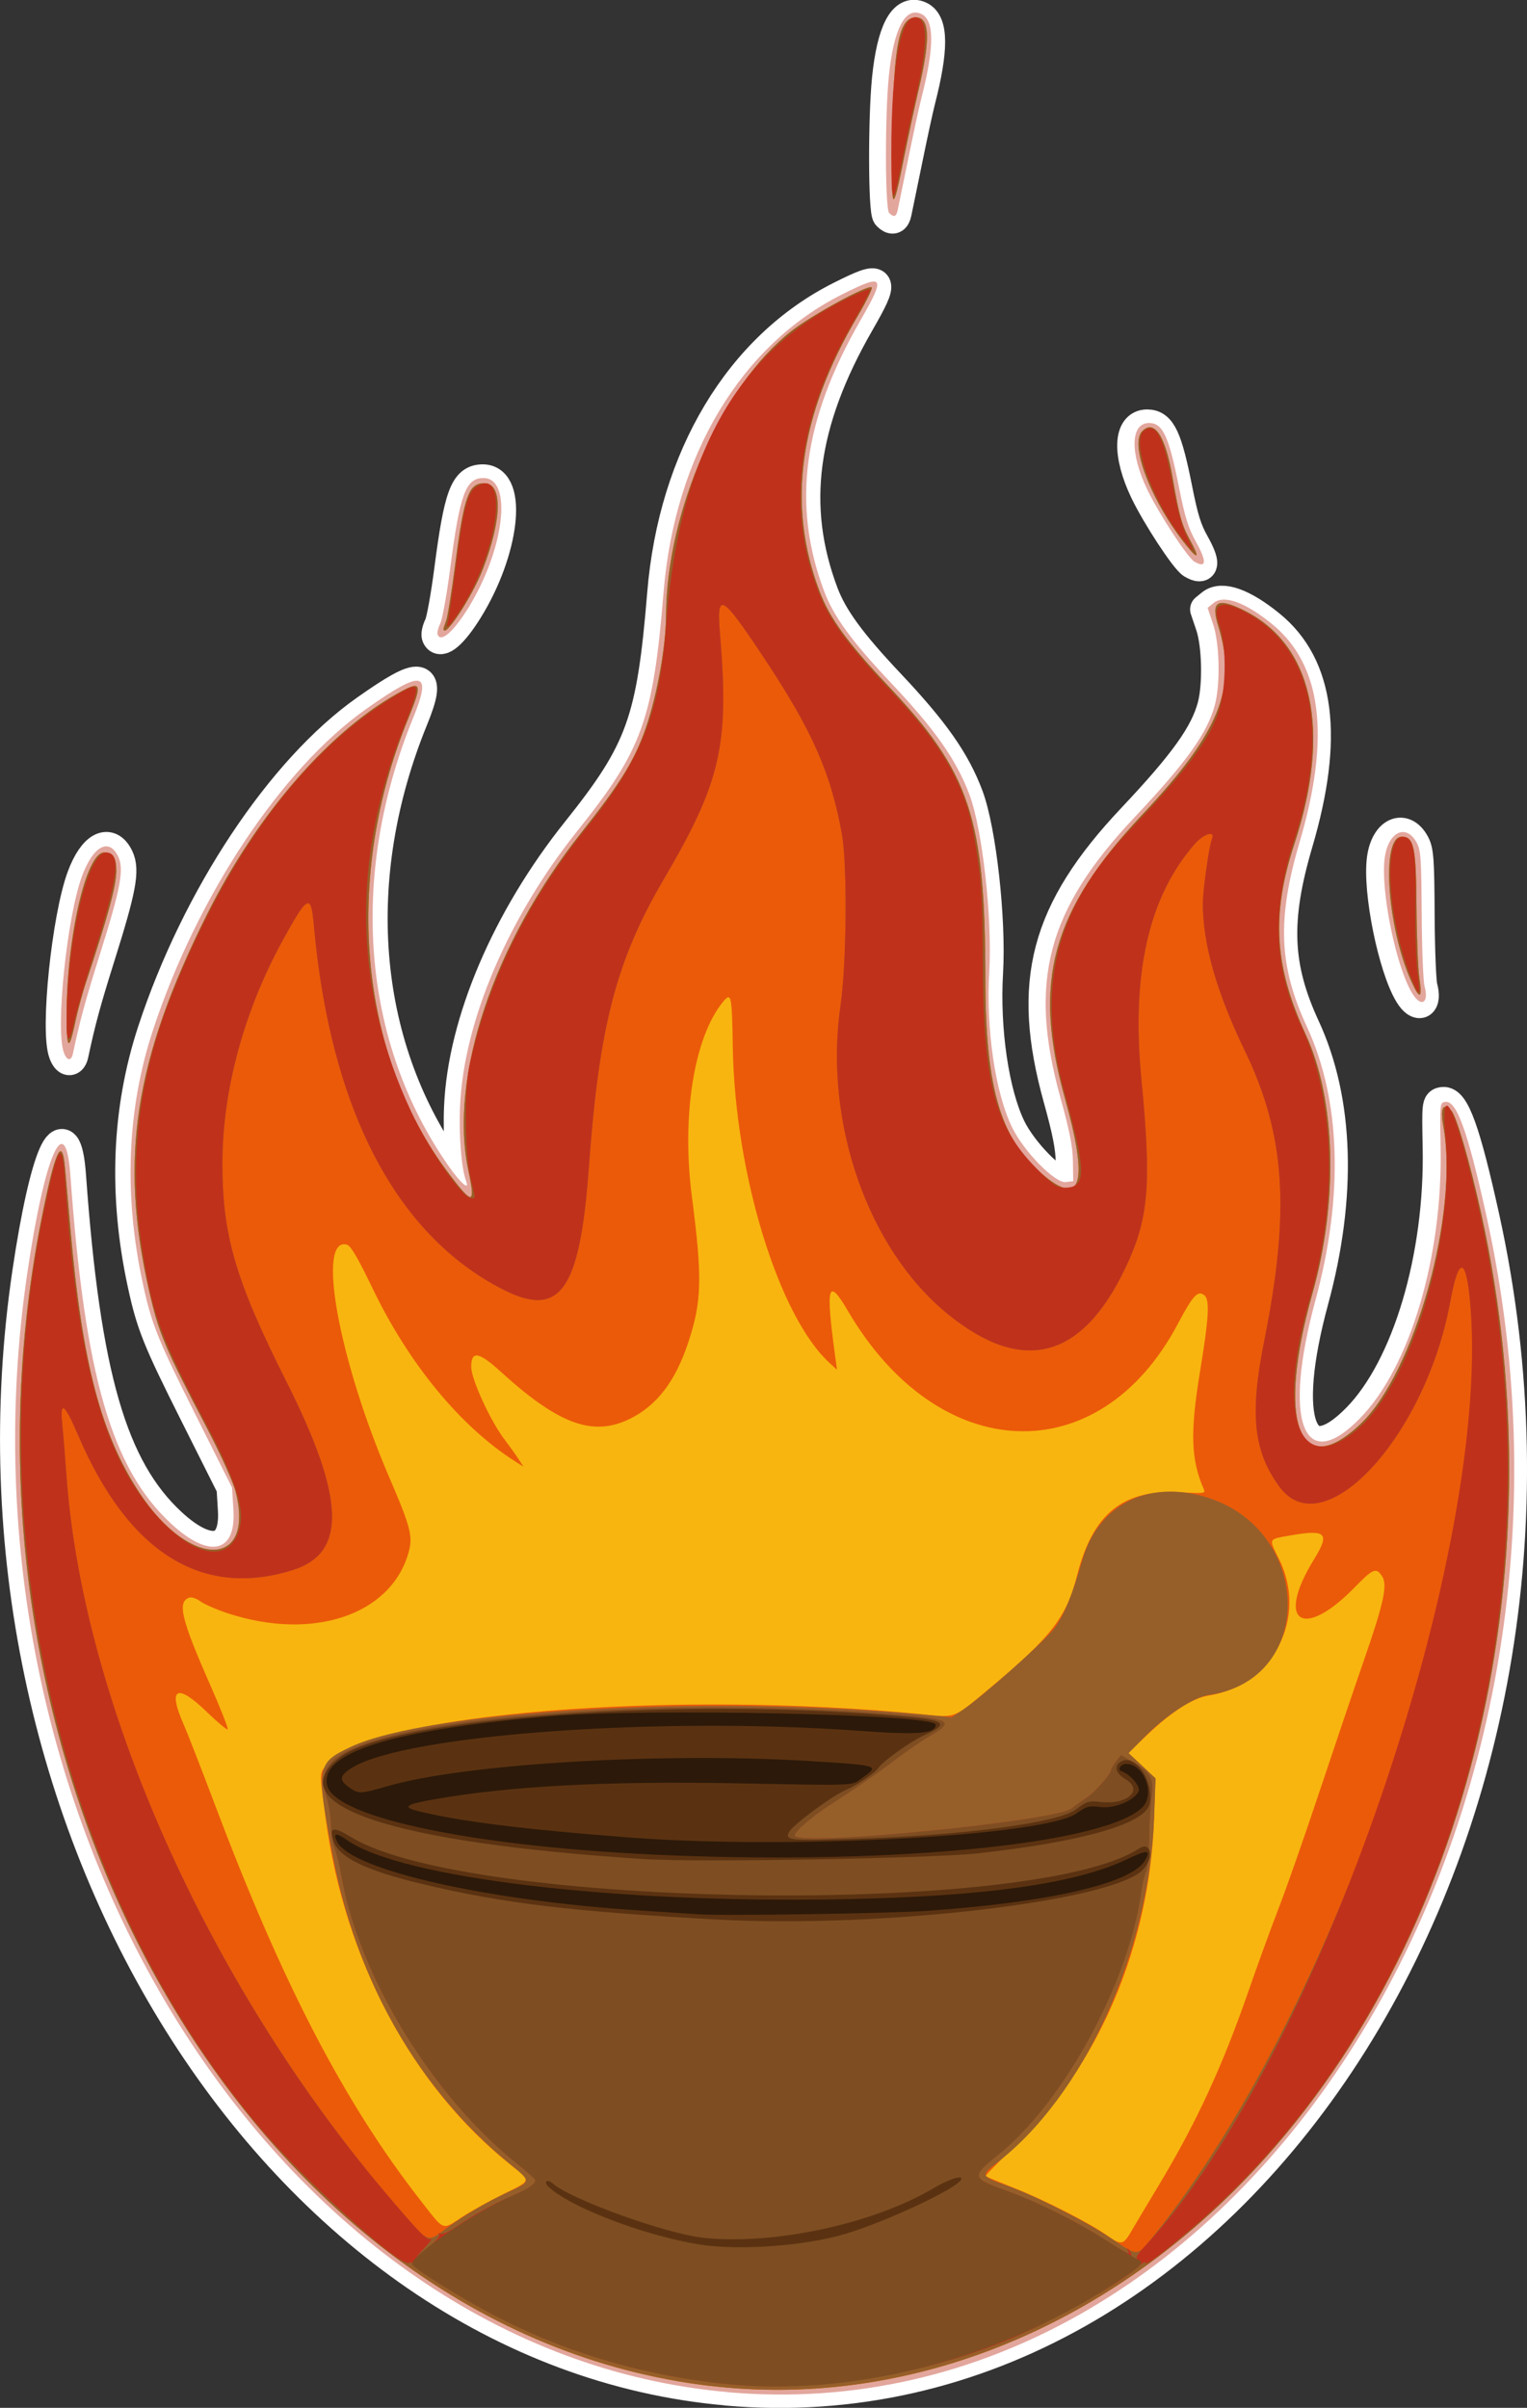
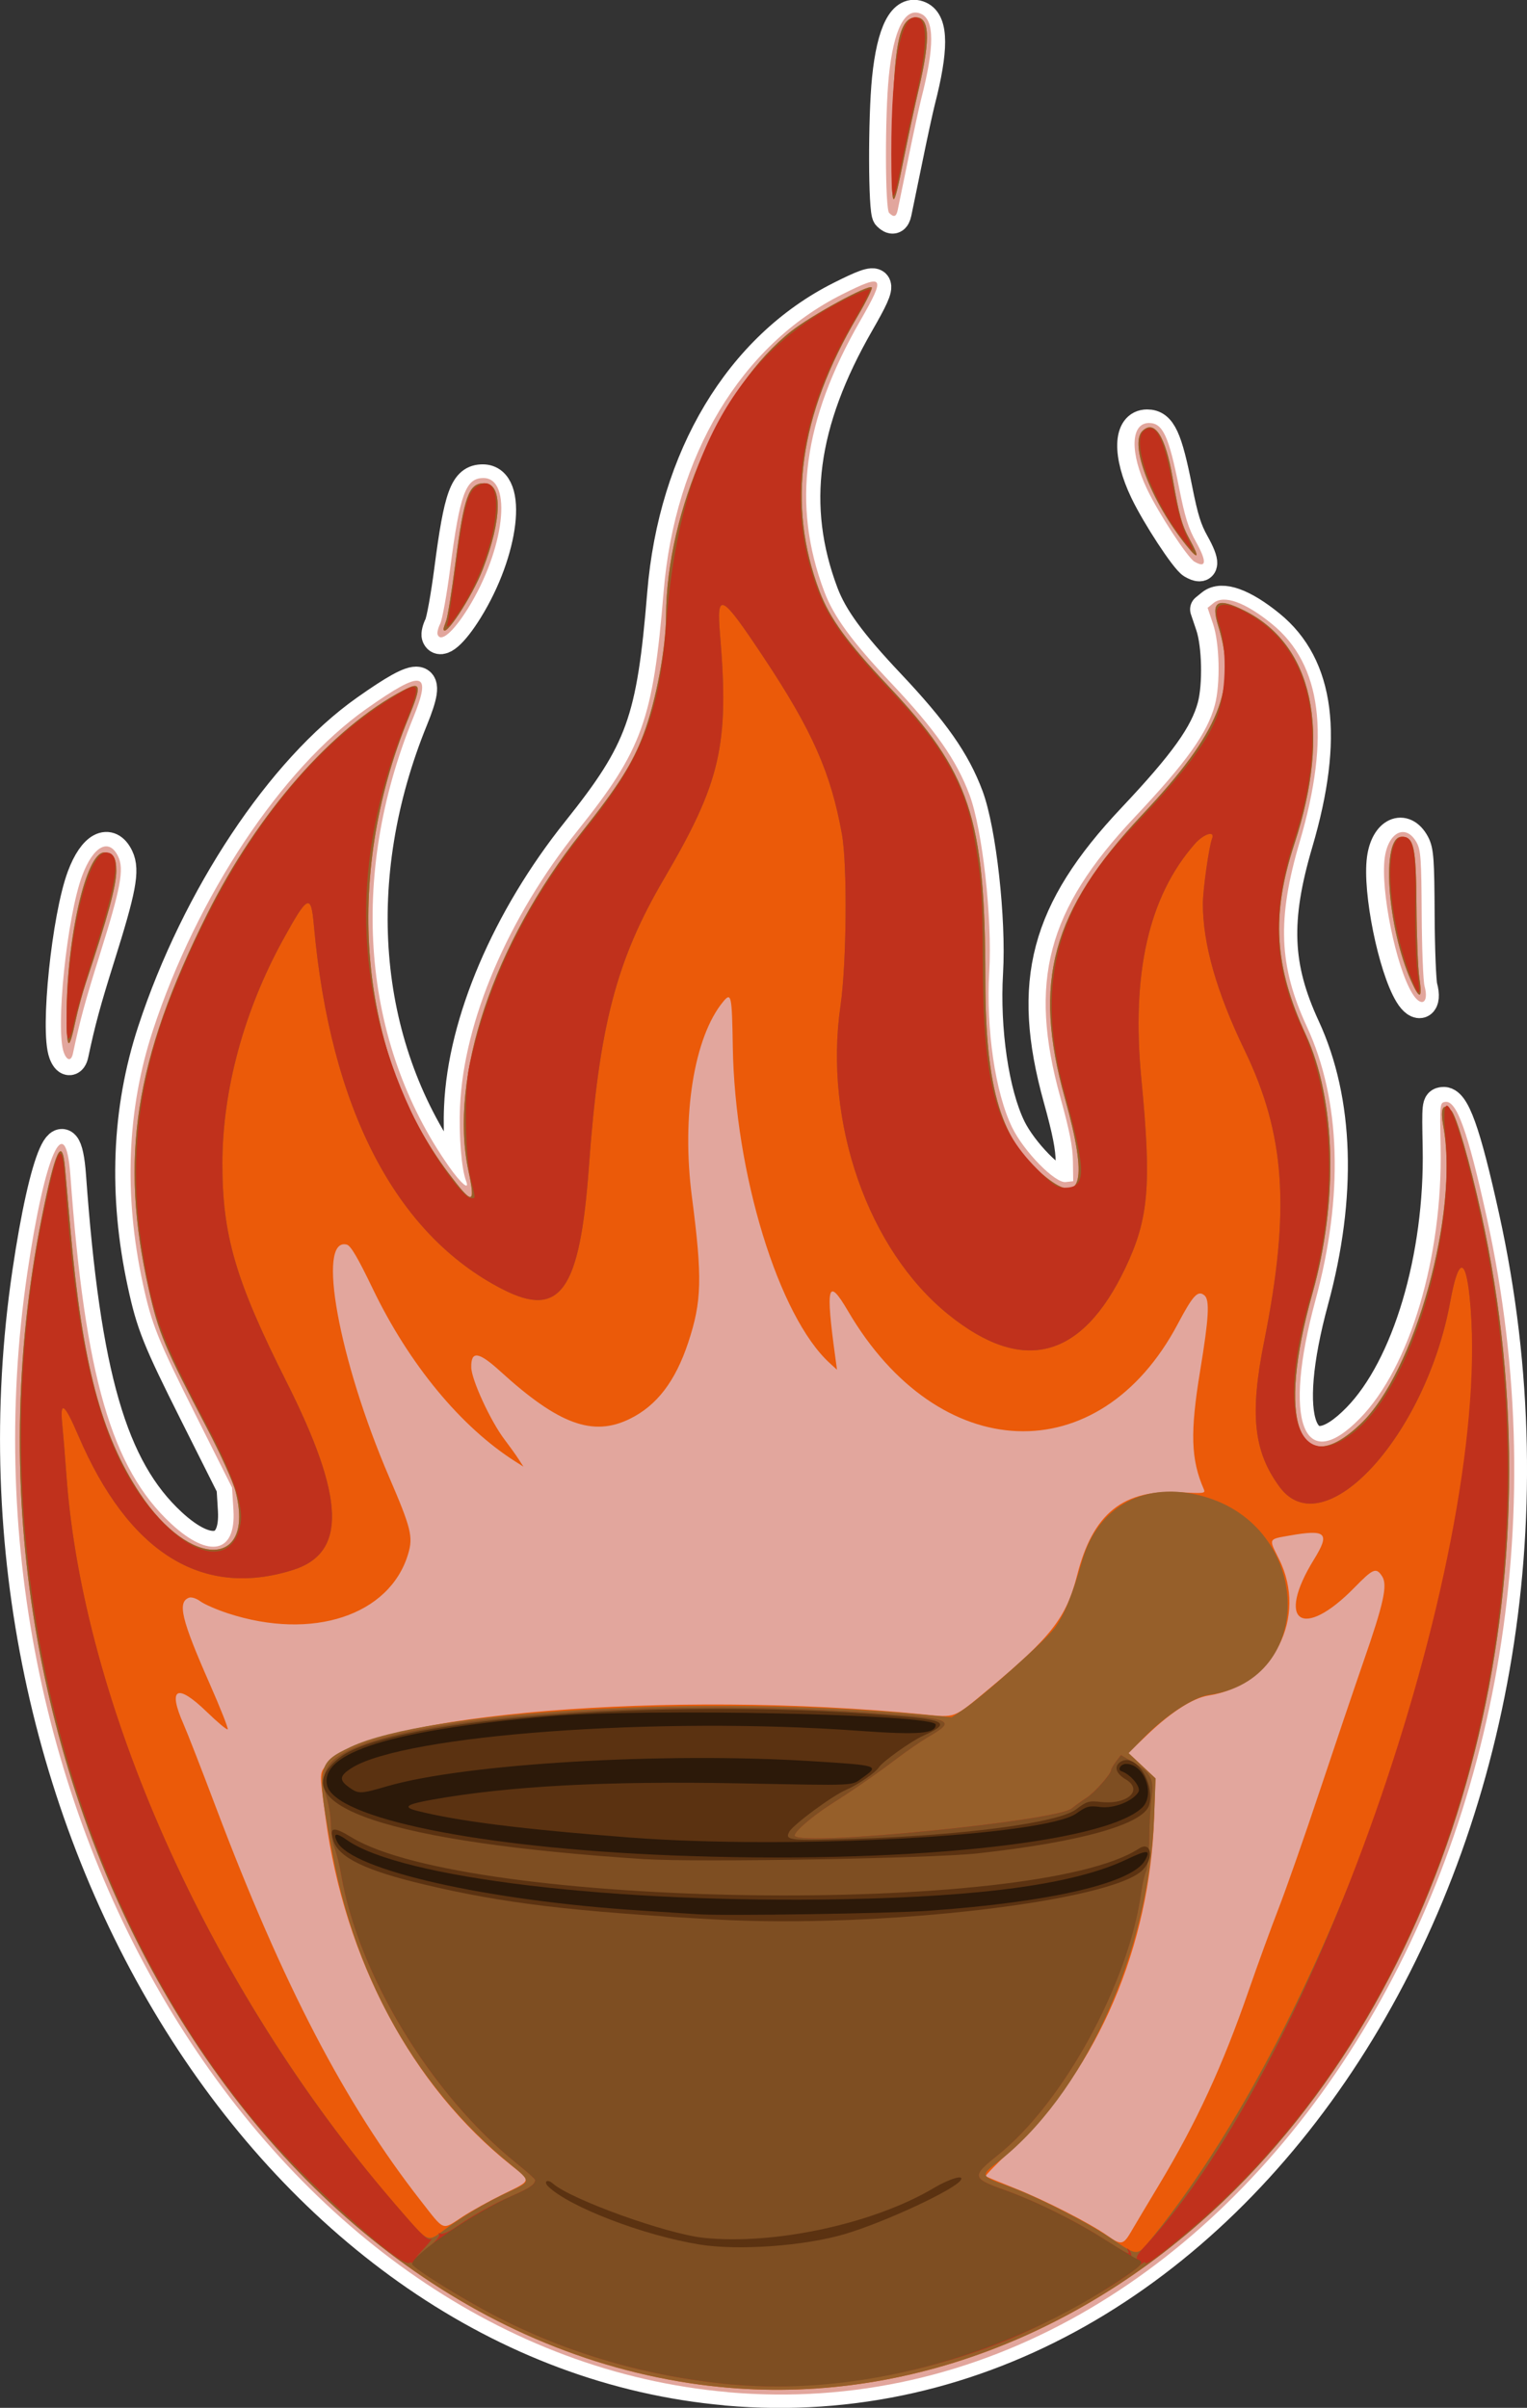
<svg xmlns="http://www.w3.org/2000/svg" xmlns:ns1="http://www.inkscape.org/namespaces/inkscape" xmlns:ns2="http://sodipodi.sourceforge.net/DTD/sodipodi-0.dtd" width="49.482mm" height="77.998mm" viewBox="0 0 49.482 77.998" version="1.1" id="svg1" ns1:version="1.4 (86a8ad7, 2024-10-11)" ns2:docname="fire_bowl_w_border.svg">
  <rect x="0" y="0" width="49.482" height="77.998" fill="#333333" stroke="none" />
  <ns2:namedview id="namedview1" pagecolor="#505050" bordercolor="#eeeeee" borderopacity="1" ns1:showpageshadow="0" ns1:pageopacity="0" ns1:pagecheckerboard="0" ns1:deskcolor="#d1d1d1" ns1:document-units="mm" ns1:zoom="6.6268444" ns1:cx="82.392156" ns1:cy="86.994648" ns1:window-width="3840" ns1:window-height="1533" ns1:window-x="-9" ns1:window-y="781" ns1:window-maximized="1" ns1:current-layer="svg1" />
  <defs id="defs1" />
  <g id="g2136-1" transform="translate(-30.823,-22.875)" style="fill:#ffffff;fill-opacity:1;stroke:#ffffff;stroke-width:1;stroke-linecap:round;stroke-linejoin:round;stroke-dasharray:none;stroke-opacity:1;paint-order:stroke markers fill">
    <path style="fill:#ffffff;fill-opacity:1;stroke:#ffffff;stroke-width:1;stroke-linecap:round;stroke-linejoin:round;stroke-dasharray:none;stroke-opacity:1;paint-order:stroke markers fill" d="M 54.365,100.297 C 39.835,99.015 29.101,81.866 31.718,64.113 c 0.566,-3.838 1.234,-5.349 1.393,-3.149 0.467,6.483 1.334,9.478 3.258,11.259 1.229,1.138 2.099,0.951 2.015,-0.434 l -0.045,-0.733 -1.19,-2.371 c -1.218,-2.427 -1.411,-2.908 -1.697,-4.233 -0.62,-2.871 -0.511,-5.625 0.324,-8.17 1.425,-4.342 4.163,-8.467 6.905,-10.401 1.826,-1.289 2.135,-1.229 1.514,0.293 -2.09,5.124 -1.663,10.486 1.157,14.5 0.387,0.551 0.682,0.801 0.555,0.468 -0.149,-0.389 -0.236,-1.455 -0.195,-2.405 0.117,-2.75 1.546,-6.1 3.81,-8.932 2.088,-2.612 2.432,-3.568 2.773,-7.705 0.363,-4.412 2.503,-7.979 5.772,-9.619 1.368,-0.686 1.424,-0.604 0.587,0.853 -1.857,3.23 -2.218,5.95 -1.163,8.753 0.304,0.807 0.893,1.613 2.158,2.953 1.436,1.52 2.12,2.496 2.542,3.625 0.416,1.115 0.737,3.992 0.636,5.711 -0.109,1.86 0.194,3.917 0.741,5.038 0.379,0.775 1.386,1.803 1.729,1.764 l 0.245,-0.028 -0.009,-0.635 c -0.006,-0.478 -0.107,-0.992 -0.407,-2.074 -1.039,-3.751 -0.43,-6.054 2.394,-9.049 1.685,-1.786 2.362,-2.733 2.603,-3.638 0.182,-0.683 0.153,-1.99 -0.058,-2.616 l -0.177,-0.524 0.195,-0.158 c 0.335,-0.271 1.021,-0.024 1.887,0.68 1.609,1.308 1.904,3.623 0.898,7.038 -0.738,2.504 -0.679,4.013 0.232,5.982 1.098,2.371 1.194,5.466 0.275,8.848 -1.063,3.91 -0.393,5.687 1.438,3.815 1.619,-1.655 2.68,-5.219 2.611,-8.768 -0.028,-1.417 -0.025,-1.44 0.153,-1.465 0.365,-0.052 0.724,0.947 1.334,3.709 4.418,20.03 -8.126,39.453 -24.544,38.005 z M 32.9,56.995 c -0.28,-0.738 0.099,-4.408 0.593,-5.726 0.359,-0.96 0.87,-1.23 1.163,-0.616 0.197,0.413 0.084,1.018 -0.599,3.188 -0.464,1.476 -0.635,2.103 -0.864,3.181 -0.054,0.254 -0.191,0.241 -0.293,-0.027 z M 76.504,55.074 C 75.976,54.207 75.474,51.729 75.617,50.69 c 0.116,-0.841 0.693,-1.111 1.035,-0.483 0.13,0.238 0.151,0.539 0.16,2.306 0.006,1.118 0.048,2.165 0.092,2.328 0.152,0.555 -0.11,0.708 -0.4,0.233 z M 44.986,43.475 c -0.021,-0.058 0.017,-0.215 0.084,-0.347 0.067,-0.133 0.212,-0.933 0.322,-1.778 0.314,-2.418 0.503,-2.933 1.076,-2.933 0.956,0 0.684,2.31 -0.495,4.209 -0.477,0.769 -0.889,1.123 -0.987,0.849 z m 24.481,-2.35 c -0.226,-0.132 -1.153,-1.546 -1.533,-2.34 -0.567,-1.183 -0.54,-2.147 0.061,-2.147 0.443,0 0.639,0.422 0.969,2.085 0.19,0.957 0.303,1.32 0.551,1.762 0.353,0.632 0.336,0.863 -0.047,0.639 z M 59.589,29.848 c -0.132,-0.132 -0.139,-3.143 -0.01,-4.418 0.154,-1.529 0.529,-2.253 1.045,-2.018 0.432,0.197 0.434,1.067 0.007,2.728 -0.066,0.256 -0.256,1.132 -0.422,1.947 -0.166,0.815 -0.321,1.567 -0.344,1.672 -0.046,0.214 -0.125,0.239 -0.275,0.089 z" id="path2144-5" />
    <path style="fill:#ffffff;fill-opacity:1;stroke:#ffffff;stroke-width:1;stroke-linecap:round;stroke-linejoin:round;stroke-dasharray:none;stroke-opacity:1;paint-order:stroke markers fill" d="M 53.815,100.099 C 38.99,98.363 28.61,80.242 32.183,62.335 c 0.434,-2.175 0.659,-2.665 0.752,-1.634 0.026,0.294 0.109,1.22 0.182,2.058 0.378,4.285 0.985,6.586 2.237,8.48 1.629,2.464 3.735,2.423 3.099,-0.061 -0.079,-0.308 -0.478,-1.191 -0.915,-2.027 -1.389,-2.655 -1.573,-3.09 -1.888,-4.487 -0.962,-4.261 -0.469,-7.437 1.882,-12.144 1.641,-3.284 4.048,-6.031 6.34,-7.236 0.585,-0.307 0.609,-0.178 0.17,0.894 -2.114,5.161 -1.612,10.855 1.296,14.712 0.788,1.044 0.88,1.033 0.645,-0.079 -0.639,-3.016 0.802,-7.331 3.646,-10.922 1.216,-1.536 1.664,-2.244 2.026,-3.21 0.395,-1.053 0.713,-2.742 0.719,-3.818 0.017,-3.377 1.803,-7.427 4.052,-9.192 0.668,-0.524 2.496,-1.519 2.6,-1.415 0.032,0.032 -0.173,0.451 -0.456,0.93 -1.895,3.206 -2.294,6.097 -1.23,8.902 0.328,0.865 0.904,1.659 2.19,3.021 2.686,2.844 3.162,4.272 3.171,9.522 0.006,3.602 0.513,5.249 1.971,6.401 1.154,0.912 1.346,0.103 0.605,-2.549 -1.058,-3.787 -0.441,-6.05 2.504,-9.186 2.5,-2.662 3.073,-4.083 2.453,-6.089 -0.25,-0.808 -0.031,-0.939 0.841,-0.504 2.224,1.108 2.822,3.883 1.622,7.535 -0.754,2.297 -0.656,3.962 0.367,6.178 0.971,2.105 1.056,5.377 0.216,8.356 -1.172,4.155 -0.44,6.133 1.561,4.222 1.75,-1.672 3.185,-6.838 2.671,-9.618 -0.108,-0.585 -0.01,-0.781 0.254,-0.51 0.169,0.174 0.598,1.648 0.972,3.341 2.595,11.754 -0.517,24.105 -7.943,31.529 -4.764,4.762 -10.928,7.071 -16.983,6.362 z M 32.989,55.833 c -0.006,-2.52 0.629,-5.309 1.21,-5.309 0.289,0 0.397,0.16 0.396,0.588 -6.02e-4,0.491 -0.26,1.444 -0.982,3.615 -0.111,0.333 -0.259,0.879 -0.33,1.215 -0.215,1.023 -0.291,0.995 -0.294,-0.109 z m 43.484,-1.153 c -0.781,-1.74 -0.977,-4.664 -0.313,-4.664 0.402,0 0.471,0.321 0.484,2.24 0.006,0.98 0.047,2.021 0.091,2.315 0.103,0.692 0.016,0.728 -0.262,0.109 z M 45.179,43.29 c 0,-0.02 0.039,-0.139 0.086,-0.263 0.047,-0.124 0.18,-0.955 0.295,-1.847 0.281,-2.177 0.432,-2.595 0.935,-2.595 0.598,0 0.578,1.16 -0.046,2.779 -0.345,0.896 -1.271,2.298 -1.271,1.925 z m 24.026,-2.689 c -1.143,-1.427 -1.856,-3.273 -1.428,-3.701 0.391,-0.391 0.748,0.16 0.981,1.516 0.209,1.22 0.295,1.526 0.567,2.019 0.313,0.569 0.261,0.64 -0.12,0.165 z m -9.512,-13.276 c 0.043,-2.833 0.207,-3.724 0.7,-3.794 0.509,-0.072 0.552,0.626 0.144,2.355 -0.115,0.489 -0.324,1.46 -0.464,2.159 -0.388,1.94 -0.419,1.881 -0.38,-0.72 z" id="path2143-2" />
    <path style="fill:#ffffff;fill-opacity:1;stroke:#ffffff;stroke-width:1;stroke-linecap:round;stroke-linejoin:round;stroke-dasharray:none;stroke-opacity:1;paint-order:stroke markers fill" d="M 53.815,100.099 C 38.99,98.363 28.61,80.242 32.183,62.335 c 0.434,-2.175 0.659,-2.665 0.752,-1.634 0.026,0.294 0.109,1.22 0.182,2.058 0.378,4.285 0.985,6.586 2.237,8.48 1.629,2.464 3.735,2.423 3.099,-0.061 -0.079,-0.308 -0.478,-1.191 -0.915,-2.027 -1.389,-2.655 -1.573,-3.09 -1.888,-4.487 -0.962,-4.261 -0.469,-7.437 1.882,-12.144 1.641,-3.284 4.048,-6.031 6.34,-7.236 0.585,-0.307 0.609,-0.178 0.17,0.894 -2.114,5.161 -1.612,10.855 1.296,14.712 0.788,1.044 0.88,1.033 0.645,-0.079 -0.639,-3.016 0.802,-7.331 3.646,-10.922 1.216,-1.536 1.664,-2.244 2.026,-3.21 0.395,-1.053 0.713,-2.742 0.719,-3.818 0.017,-3.377 1.803,-7.427 4.052,-9.192 0.668,-0.524 2.496,-1.519 2.6,-1.415 0.032,0.032 -0.173,0.451 -0.456,0.93 -1.895,3.206 -2.294,6.097 -1.23,8.902 0.328,0.865 0.904,1.659 2.19,3.021 2.686,2.844 3.162,4.272 3.171,9.522 0.006,3.602 0.513,5.249 1.971,6.401 1.154,0.912 1.346,0.103 0.605,-2.549 -1.058,-3.787 -0.441,-6.05 2.504,-9.186 2.5,-2.662 3.073,-4.083 2.453,-6.089 -0.25,-0.808 -0.031,-0.939 0.841,-0.504 2.224,1.108 2.822,3.883 1.622,7.535 -0.754,2.297 -0.656,3.962 0.367,6.178 0.971,2.105 1.056,5.377 0.216,8.356 -1.172,4.155 -0.44,6.133 1.561,4.222 1.75,-1.672 3.185,-6.838 2.671,-9.618 -0.108,-0.585 -0.01,-0.781 0.254,-0.51 0.169,0.174 0.598,1.648 0.972,3.341 2.595,11.754 -0.517,24.105 -7.943,31.529 -4.764,4.762 -10.928,7.071 -16.983,6.362 z m 13.612,-5.011 c 0.127,-0.217 0.53,-0.893 0.897,-1.503 1.211,-2.017 2.047,-3.829 2.893,-6.271 0.291,-0.839 0.729,-2.041 0.973,-2.669 0.244,-0.629 0.838,-2.324 1.319,-3.768 0.481,-1.444 1.12,-3.332 1.42,-4.196 0.66,-1.899 0.786,-2.479 0.601,-2.761 -0.191,-0.291 -0.288,-0.251 -0.889,0.364 -1.685,1.724 -2.561,1.117 -1.312,-0.907 0.528,-0.856 0.4,-0.98 -0.793,-0.77 -0.692,0.122 -0.676,0.086 -0.34,0.756 0.946,1.886 -0.187,4.085 -2.275,4.415 -0.513,0.081 -1.199,0.52 -1.985,1.269 l -0.614,0.585 0.44,0.413 0.44,0.413 -0.043,1.268 c -0.142,4.17 -1.818,8.085 -4.583,10.705 -0.494,0.468 -0.883,0.867 -0.864,0.885 0.019,0.018 0.435,0.191 0.924,0.385 0.963,0.38 2.442,1.135 2.998,1.529 0.464,0.329 0.525,0.318 0.793,-0.14 z M 45.79,94.628 c 0.293,-0.19 0.884,-0.518 1.315,-0.728 0.93,-0.454 0.919,-0.412 0.254,-0.942 -3.198,-2.548 -5.379,-6.633 -5.996,-11.235 -0.206,-1.533 -0.212,-1.421 0.093,-1.768 1.391,-1.584 11.075,-2.374 19.232,-1.568 1.069,0.106 0.964,0.146 2.127,-0.822 2.013,-1.677 2.509,-2.314 2.853,-3.673 0.509,-2.008 1.497,-2.796 3.366,-2.685 0.723,0.043 0.791,0.034 0.734,-0.094 -0.422,-0.961 -0.45,-1.838 -0.12,-3.839 0.281,-1.706 0.314,-2.286 0.138,-2.433 -0.212,-0.176 -0.369,-0.007 -0.862,0.924 -2.539,4.791 -7.731,4.589 -10.664,-0.415 -0.658,-1.123 -0.733,-0.846 -0.409,1.514 l 0.052,0.381 -0.233,-0.212 c -1.653,-1.505 -3.072,-6.13 -3.137,-10.23 -0.027,-1.673 -0.049,-1.776 -0.314,-1.454 -0.941,1.143 -1.349,3.692 -1.008,6.308 0.341,2.623 0.322,3.376 -0.12,4.71 -0.415,1.251 -1.014,2.035 -1.883,2.463 -1.199,0.591 -2.305,0.186 -4.194,-1.534 -0.704,-0.641 -0.949,-0.674 -0.939,-0.128 0.007,0.403 0.627,1.745 1.08,2.339 0.159,0.209 0.361,0.49 0.448,0.625 l 0.159,0.246 -0.254,-0.161 c -1.768,-1.121 -3.445,-3.151 -4.62,-5.593 -0.482,-1.002 -0.711,-1.391 -0.838,-1.424 -0.987,-0.258 -0.26,3.727 1.37,7.517 0.71,1.65 0.779,1.927 0.615,2.479 -0.591,1.99 -3.095,2.817 -5.828,1.925 -0.36,-0.118 -0.76,-0.292 -0.889,-0.386 -0.135,-0.1 -0.293,-0.15 -0.374,-0.119 -0.378,0.145 -0.243,0.704 0.668,2.772 0.348,0.789 0.612,1.456 0.586,1.482 -0.026,0.026 -0.328,-0.227 -0.672,-0.56 -0.97,-0.941 -1.276,-0.783 -0.757,0.39 0.118,0.266 0.589,1.475 1.046,2.686 2.166,5.733 4.172,9.585 6.624,12.721 0.787,1.006 0.674,0.963 1.351,0.522 z M 32.989,55.833 c -0.006,-2.52 0.629,-5.309 1.21,-5.309 0.289,0 0.397,0.16 0.396,0.588 -6.02e-4,0.491 -0.26,1.444 -0.982,3.615 -0.111,0.333 -0.259,0.879 -0.33,1.215 -0.215,1.023 -0.291,0.995 -0.294,-0.109 z m 43.484,-1.153 c -0.781,-1.74 -0.977,-4.664 -0.313,-4.664 0.402,0 0.471,0.321 0.484,2.24 0.006,0.98 0.047,2.021 0.091,2.315 0.103,0.692 0.016,0.728 -0.262,0.109 z M 45.179,43.29 c 0,-0.02 0.039,-0.139 0.086,-0.263 0.047,-0.124 0.18,-0.955 0.295,-1.847 0.281,-2.177 0.432,-2.595 0.935,-2.595 0.598,0 0.578,1.16 -0.046,2.779 -0.345,0.896 -1.271,2.298 -1.271,1.925 z m 24.026,-2.689 c -1.143,-1.427 -1.856,-3.273 -1.428,-3.701 0.391,-0.391 0.748,0.16 0.981,1.516 0.209,1.22 0.295,1.526 0.567,2.019 0.313,0.569 0.261,0.64 -0.12,0.165 z m -9.512,-13.276 c 0.043,-2.833 0.207,-3.724 0.7,-3.794 0.509,-0.072 0.552,0.626 0.144,2.355 -0.115,0.489 -0.324,1.46 -0.464,2.159 -0.388,1.94 -0.419,1.881 -0.38,-0.72 z" id="path2142-7" />
    <path style="fill:#ffffff;fill-opacity:1;stroke:#ffffff;stroke-width:1;stroke-linecap:round;stroke-linejoin:round;stroke-dasharray:none;stroke-opacity:1;paint-order:stroke markers fill" d="M 53.815,100.099 C 38.99,98.363 28.61,80.242 32.183,62.335 c 0.434,-2.175 0.659,-2.665 0.752,-1.634 0.026,0.294 0.109,1.22 0.182,2.058 0.378,4.285 0.985,6.586 2.237,8.48 1.629,2.464 3.735,2.423 3.099,-0.061 -0.079,-0.308 -0.478,-1.191 -0.915,-2.027 -1.389,-2.655 -1.573,-3.09 -1.888,-4.487 -0.962,-4.261 -0.469,-7.437 1.882,-12.144 1.641,-3.284 4.048,-6.031 6.34,-7.236 0.585,-0.307 0.609,-0.178 0.17,0.894 -2.114,5.161 -1.612,10.855 1.296,14.712 0.788,1.044 0.88,1.033 0.645,-0.079 -0.639,-3.016 0.802,-7.331 3.646,-10.922 1.216,-1.536 1.664,-2.244 2.026,-3.21 0.395,-1.053 0.713,-2.742 0.719,-3.818 0.017,-3.377 1.803,-7.427 4.052,-9.192 0.668,-0.524 2.496,-1.519 2.6,-1.415 0.032,0.032 -0.173,0.451 -0.456,0.93 -1.895,3.206 -2.294,6.097 -1.23,8.902 0.328,0.865 0.904,1.659 2.19,3.021 2.686,2.844 3.162,4.272 3.171,9.522 0.006,3.602 0.513,5.249 1.971,6.401 1.154,0.912 1.346,0.103 0.605,-2.549 -1.058,-3.787 -0.441,-6.05 2.504,-9.186 2.5,-2.662 3.073,-4.083 2.453,-6.089 -0.25,-0.808 -0.031,-0.939 0.841,-0.504 2.224,1.108 2.822,3.883 1.622,7.535 -0.754,2.297 -0.656,3.962 0.367,6.178 0.971,2.105 1.056,5.377 0.216,8.356 -1.172,4.155 -0.44,6.133 1.561,4.222 1.75,-1.672 3.185,-6.838 2.671,-9.618 -0.108,-0.585 -0.01,-0.781 0.254,-0.51 0.169,0.174 0.598,1.648 0.972,3.341 2.595,11.754 -0.517,24.105 -7.943,31.529 -4.764,4.762 -10.928,7.071 -16.983,6.362 z m 14.327,-4.85 c 5.973,-7.41 11.031,-22.426 10.222,-30.344 -0.136,-1.326 -0.37,-1.274 -0.628,0.139 -0.793,4.344 -4.089,7.924 -5.516,5.993 -0.846,-1.145 -0.975,-2.349 -0.502,-4.71 0.851,-4.252 0.688,-6.681 -0.635,-9.417 -0.903,-1.869 -1.351,-3.442 -1.347,-4.736 0.001,-0.454 0.199,-1.851 0.296,-2.095 0.11,-0.277 -0.266,-0.164 -0.557,0.167 -1.492,1.699 -2.057,4.185 -1.728,7.601 0.331,3.437 0.241,4.511 -0.515,6.102 -1.403,2.955 -3.316,3.459 -5.728,1.51 -2.598,-2.099 -4.034,-6.211 -3.487,-9.982 0.198,-1.366 0.225,-4.552 0.046,-5.546 -0.359,-1.997 -0.965,-3.362 -2.548,-5.741 -1.363,-2.048 -1.512,-2.124 -1.393,-0.703 0.298,3.561 0.022,4.76 -1.811,7.883 -1.545,2.632 -2.102,4.764 -2.431,9.313 -0.29,4.014 -0.927,4.917 -2.795,3.959 -3.459,-1.774 -5.571,-5.849 -6.1,-11.771 -0.092,-1.036 -0.196,-0.985 -1.005,0.488 -1.255,2.288 -1.948,4.842 -1.953,7.197 -0.004,2.343 0.423,3.801 2.077,7.088 1.893,3.762 1.952,5.525 0.201,6.076 -2.943,0.926 -5.32,-0.565 -6.942,-4.357 -0.441,-1.031 -0.594,-1.142 -0.516,-0.374 0.03,0.297 0.092,1.058 0.138,1.691 0.547,7.577 4.799,16.895 10.872,23.826 0.858,0.979 0.792,0.954 1.377,0.524 0.612,-0.45 1.333,-0.873 2.083,-1.222 0.702,-0.327 0.702,-0.318 -0.008,-0.899 -2.938,-2.404 -4.939,-5.893 -5.711,-9.959 -0.546,-2.875 -0.527,-2.989 0.57,-3.508 2.492,-1.179 11.509,-1.694 18.445,-1.054 l 0.999,0.092 0.34,-0.225 c 0.636,-0.421 2.683,-2.244 2.992,-2.664 0.307,-0.418 0.56,-1.038 0.888,-2.176 0.511,-1.774 2.055,-2.594 3.913,-2.078 3.546,0.983 3.683,5.942 0.178,6.423 -0.483,0.066 -1.392,0.663 -2.088,1.371 l -0.501,0.509 0.436,0.409 0.436,0.409 -0.048,1.267 c -0.165,4.392 -2.283,9.023 -5.116,11.184 -0.496,0.378 -0.475,0.421 0.341,0.708 0.892,0.313 2.524,1.135 3.344,1.683 0.943,0.63 0.863,0.633 1.415,-0.052 z M 32.989,55.833 c -0.006,-2.52 0.629,-5.309 1.21,-5.309 0.289,0 0.397,0.16 0.396,0.588 -6.02e-4,0.491 -0.26,1.444 -0.982,3.615 -0.111,0.333 -0.259,0.879 -0.33,1.215 -0.215,1.023 -0.291,0.995 -0.294,-0.109 z m 43.484,-1.153 c -0.781,-1.74 -0.977,-4.664 -0.313,-4.664 0.402,0 0.471,0.321 0.484,2.24 0.006,0.98 0.047,2.021 0.091,2.315 0.103,0.692 0.016,0.728 -0.262,0.109 z M 45.179,43.29 c 0,-0.02 0.039,-0.139 0.086,-0.263 0.047,-0.124 0.18,-0.955 0.295,-1.847 0.281,-2.177 0.432,-2.595 0.935,-2.595 0.598,0 0.578,1.16 -0.046,2.779 -0.345,0.896 -1.271,2.298 -1.271,1.925 z m 24.026,-2.689 c -1.143,-1.427 -1.856,-3.273 -1.428,-3.701 0.391,-0.391 0.748,0.16 0.981,1.516 0.209,1.22 0.295,1.526 0.567,2.019 0.313,0.569 0.261,0.64 -0.12,0.165 z m -9.512,-13.276 c 0.043,-2.833 0.207,-3.724 0.7,-3.794 0.509,-0.072 0.552,0.626 0.144,2.355 -0.115,0.489 -0.324,1.46 -0.464,2.159 -0.388,1.94 -0.419,1.881 -0.38,-0.72 z" id="path2141-6" />
    <path style="fill:#ffffff;fill-opacity:1;stroke:#ffffff;stroke-width:1;stroke-linecap:round;stroke-linejoin:round;stroke-dasharray:none;stroke-opacity:1;paint-order:stroke markers fill" d="m 54.492,100.051 c -2.733,-0.254 -5.321,-1.008 -7.673,-2.235 -1.162,-0.607 -2.656,-1.546 -2.656,-1.671 0,-0.045 -0.04,-0.056 -0.09,-0.025 -0.275,0.17 -3.426,-2.69 -4.898,-4.448 -6.403,-7.641 -9.104,-19.214 -6.911,-29.602 0.447,-2.118 0.583,-2.308 0.675,-0.944 0.408,6.058 1.306,9.183 3.184,11.079 1.214,1.225 2.289,1.225 2.492,-3.32e-4 0.093,-0.558 -0.241,-1.543 -1.033,-3.049 -1.594,-3.03 -1.847,-3.735 -2.193,-6.108 -0.382,-2.623 -0.065,-5.219 0.952,-7.802 1.828,-4.642 4.301,-7.982 7.22,-9.755 0.907,-0.551 0.921,-0.505 0.313,1.037 -1.68,4.26 -1.597,8.402 0.248,12.354 0.59,1.263 1.668,2.818 1.953,2.818 0.145,0 0.147,0.042 -0.024,-0.651 -0.181,-0.732 -0.203,-2.883 -0.037,-3.625 0.626,-2.799 1.849,-5.278 3.81,-7.726 1.762,-2.199 2.342,-3.677 2.551,-6.498 0.398,-5.384 2.204,-8.721 5.681,-10.5 0.507,-0.259 0.922,-0.429 0.922,-0.377 0,0.052 -0.283,0.589 -0.629,1.193 -1.77,3.093 -2.097,6.055 -0.969,8.764 0.337,0.809 0.966,1.646 2.282,3.036 1.637,1.729 2.378,3.014 2.661,4.614 0.248,1.404 0.288,1.944 0.292,3.949 0.008,4.048 0.371,5.477 1.748,6.867 0.523,0.529 0.649,0.614 0.903,0.614 0.708,0 0.707,-0.492 -0.008,-3.09 -0.935,-3.402 -0.302,-5.937 2.119,-8.475 1.814,-1.902 2.582,-2.927 2.871,-3.831 0.252,-0.787 0.256,-2.141 0.009,-2.827 -0.255,-0.709 0.123,-0.818 1.016,-0.294 2.028,1.19 2.544,3.823 1.424,7.257 -0.744,2.282 -0.68,4.109 0.211,6.018 1.096,2.348 1.207,5.67 0.295,8.798 -1.107,3.794 -0.374,5.859 1.514,4.27 1.759,-1.48 3.17,-6.157 2.863,-9.488 -0.137,-1.491 0.14,-1.275 0.623,0.485 3.636,13.262 -0.012,27.439 -8.999,34.966 -0.973,0.815 -1.336,1.075 -1.336,0.955 0,-0.033 -0.086,0.019 -0.191,0.115 -0.633,0.582 -3.001,1.901 -4.424,2.463 -2.794,1.105 -6.075,1.617 -8.763,1.368 z M 67.6,95.946 c -0.024,-0.024 0.087,-0.183 0.247,-0.353 5.58,-5.916 11.332,-22.703 10.516,-30.688 -0.136,-1.326 -0.37,-1.274 -0.628,0.139 -0.793,4.344 -4.089,7.924 -5.516,5.993 -0.846,-1.145 -0.975,-2.349 -0.502,-4.71 0.851,-4.252 0.688,-6.681 -0.635,-9.417 -0.903,-1.869 -1.351,-3.442 -1.347,-4.736 0.001,-0.454 0.199,-1.851 0.296,-2.095 0.11,-0.277 -0.266,-0.164 -0.557,0.167 -1.492,1.699 -2.057,4.185 -1.728,7.601 0.331,3.437 0.241,4.511 -0.515,6.102 -1.403,2.955 -3.316,3.459 -5.728,1.51 -2.598,-2.099 -4.034,-6.211 -3.487,-9.982 0.198,-1.366 0.225,-4.552 0.046,-5.546 -0.359,-1.997 -0.965,-3.362 -2.548,-5.741 -1.363,-2.048 -1.512,-2.124 -1.393,-0.703 0.298,3.561 0.022,4.76 -1.811,7.883 -1.545,2.632 -2.102,4.764 -2.431,9.313 -0.29,4.014 -0.927,4.917 -2.795,3.959 -3.459,-1.774 -5.571,-5.849 -6.1,-11.771 -0.092,-1.036 -0.196,-0.985 -1.005,0.488 -1.255,2.288 -1.948,4.842 -1.953,7.197 -0.004,2.343 0.423,3.801 2.077,7.088 1.893,3.762 1.952,5.525 0.201,6.076 -2.943,0.926 -5.32,-0.565 -6.942,-4.357 -0.441,-1.031 -0.594,-1.142 -0.516,-0.374 0.03,0.297 0.092,1.058 0.138,1.691 0.527,7.291 4.541,16.334 10.257,23.103 1.166,1.381 1.412,1.631 1.535,1.562 0.058,-0.033 -0.028,0.086 -0.191,0.264 l -0.296,0.324 0.401,-0.321 c 0.221,-0.176 0.377,-0.36 0.347,-0.409 -0.032,-0.051 -0.014,-0.063 0.042,-0.028 0.053,0.033 0.26,-0.052 0.46,-0.19 0.605,-0.416 1.204,-0.75 1.855,-1.035 0.568,-0.248 0.742,-0.368 0.745,-0.514 7.13e-4,-0.03 -0.275,-0.276 -0.613,-0.547 -2.745,-2.206 -5.109,-6.097 -5.657,-9.311 -0.055,-0.323 -0.153,-0.715 -0.217,-0.872 -0.064,-0.157 -0.117,-0.484 -0.117,-0.727 0,-0.243 -0.057,-0.629 -0.126,-0.857 -0.283,-0.933 0.004,-1.345 1.252,-1.797 2.68,-0.97 10.163,-1.426 16.306,-0.995 2.7,0.19 2.825,0.242 1.879,0.79 -0.213,0.124 -0.667,0.436 -1.008,0.694 -0.687,0.519 -1.347,0.977 -2.129,1.476 -0.648,0.414 -1.25,0.945 -1.167,1.03 0.316,0.323 8.454,-0.489 8.95,-0.893 0.119,-0.097 0.333,-0.251 0.477,-0.343 0.259,-0.165 0.796,-0.771 0.799,-0.903 0.001,-0.038 0.073,-0.161 0.159,-0.273 l 0.157,-0.205 0.392,0.23 c 0.573,0.336 0.683,0.544 0.599,1.135 -0.038,0.266 -0.072,0.865 -0.076,1.331 -0.004,0.466 -0.05,0.942 -0.101,1.058 -0.052,0.116 -0.123,0.421 -0.158,0.676 -0.401,2.931 -2.523,6.818 -4.647,8.51 -0.841,0.671 -0.829,0.742 0.194,1.107 1.018,0.363 2.305,0.996 3.245,1.596 0.769,0.491 0.879,0.543 0.777,0.366 -0.035,-0.061 -0.029,-0.076 0.016,-0.035 0.042,0.039 0.082,0.105 0.088,0.148 0.02,0.147 0.032,0.162 0.131,0.162 0.054,0 0.079,-0.02 0.055,-0.044 z M 32.988,56.027 c -0.004,-2.6 0.669,-5.503 1.276,-5.503 0.491,0 0.398,0.784 -0.386,3.26 -0.295,0.931 -0.579,1.903 -0.632,2.159 -0.157,0.768 -0.257,0.801 -0.259,0.085 z m 43.607,-1.164 c -0.852,-1.859 -1.091,-4.848 -0.386,-4.848 0.334,0 0.425,0.476 0.399,2.091 -0.013,0.847 0.015,1.854 0.063,2.237 0.097,0.771 0.083,0.865 -0.076,0.52 z M 45.306,43.115 c 0.031,-0.093 0.149,-0.893 0.262,-1.778 0.238,-1.853 0.382,-2.435 0.646,-2.621 0.913,-0.639 0.875,1.274 -0.063,3.213 -0.338,0.698 -0.984,1.603 -0.846,1.185 z m 23.859,-2.62 c -1.022,-1.239 -1.769,-3.245 -1.342,-3.599 0.381,-0.316 0.654,0.198 0.94,1.762 0.137,0.75 0.294,1.327 0.449,1.643 0.278,0.569 0.274,0.584 -0.046,0.195 z m -9.506,-12.547 c -0.005,-3.045 0.347,-4.733 0.913,-4.378 0.264,0.166 0.228,1.03 -0.102,2.448 -0.162,0.696 -0.379,1.703 -0.482,2.239 -0.277,1.438 -0.326,1.392 -0.329,-0.309 z" id="path2140-1" />
    <path style="fill:#ffffff;fill-opacity:1;stroke:#ffffff;stroke-width:1;stroke-linecap:round;stroke-linejoin:round;stroke-dasharray:none;stroke-opacity:1;paint-order:stroke markers fill" d="m 54.492,100.051 c -2.733,-0.254 -5.321,-1.008 -7.673,-2.235 -1.111,-0.58 -2.656,-1.545 -2.656,-1.659 0,-0.299 2.013,-1.672 3.233,-2.206 0.568,-0.248 0.742,-0.368 0.745,-0.514 7.13e-4,-0.03 -0.275,-0.276 -0.613,-0.547 -2.745,-2.206 -5.109,-6.097 -5.657,-9.311 -0.055,-0.323 -0.153,-0.715 -0.217,-0.872 -0.064,-0.157 -0.117,-0.484 -0.117,-0.727 0,-0.243 -0.057,-0.629 -0.126,-0.857 -0.283,-0.933 0.004,-1.345 1.252,-1.797 2.68,-0.97 10.163,-1.426 16.306,-0.995 2.7,0.19 2.825,0.242 1.879,0.79 -0.213,0.124 -0.667,0.436 -1.008,0.694 -0.687,0.519 -1.347,0.977 -2.129,1.476 -0.648,0.414 -1.25,0.945 -1.167,1.03 0.316,0.323 8.454,-0.489 8.95,-0.893 0.119,-0.097 0.333,-0.251 0.477,-0.343 0.259,-0.165 0.796,-0.771 0.799,-0.903 0.001,-0.038 0.073,-0.161 0.159,-0.273 l 0.157,-0.205 0.392,0.23 c 0.573,0.336 0.683,0.544 0.599,1.135 -0.038,0.266 -0.072,0.865 -0.076,1.331 -0.004,0.466 -0.05,0.942 -0.101,1.058 -0.052,0.116 -0.123,0.421 -0.158,0.676 -0.401,2.931 -2.523,6.818 -4.647,8.51 -0.841,0.671 -0.829,0.742 0.194,1.107 1.054,0.376 2.312,1 3.353,1.664 0.466,0.297 0.918,0.567 1.004,0.6 0.227,0.086 0.099,0.21 -0.836,0.816 -3.687,2.388 -8.293,3.592 -12.318,3.218 z" id="path2139-4" />
    <path style="fill:#ffffff;fill-opacity:1;stroke:#ffffff;stroke-width:1;stroke-linecap:round;stroke-linejoin:round;stroke-dasharray:none;stroke-opacity:1;paint-order:stroke markers fill" d="m 53.445,95.524 c -1.805,-0.295 -4.186,-1.208 -4.874,-1.868 -0.172,-0.165 -0.038,-0.261 0.143,-0.102 0.585,0.516 3.67,1.627 4.872,1.755 2.276,0.241 5.497,-0.453 7.431,-1.601 0.523,-0.31 1.007,-0.456 0.891,-0.267 -0.19,0.307 -2.453,1.361 -3.747,1.745 -1.309,0.389 -3.462,0.543 -4.714,0.338 z M 53.984,85.018 c -4.698,-0.261 -6.845,-0.519 -9.44,-1.134 -1.87,-0.443 -2.744,-0.862 -2.922,-1.402 -0.151,-0.457 -0.017,-0.484 0.581,-0.12 3.782,2.302 22.107,2.564 25.464,0.364 0.388,-0.254 0.497,0.277 0.138,0.673 -0.93,1.027 -8.504,1.915 -13.821,1.619 z m -2.286,-1.949 c -8.261,-0.536 -11.895,-1.749 -9.869,-3.294 1.702,-1.298 11.146,-1.969 18.37,-1.305 1.234,0.113 1.331,0.235 0.485,0.61 -0.374,0.166 -1.308,0.833 -1.428,1.02 -0.111,0.174 -0.676,0.562 -1.056,0.725 -0.458,0.197 -1.719,1.129 -1.844,1.362 -0.145,0.272 0.011,0.289 2.062,0.225 3.567,-0.11 6.646,-0.518 7.22,-0.956 0.342,-0.261 0.407,-0.28 0.814,-0.236 0.849,0.092 1.367,-0.39 0.788,-0.732 -0.335,-0.198 -0.394,-0.445 -0.139,-0.582 0.472,-0.253 1.079,0.69 0.901,1.399 -0.158,0.628 -2.197,1.207 -5.552,1.576 -1.483,0.163 -9.082,0.295 -10.753,0.186 z" id="path2138-2" />
    <path style="fill:#ffffff;fill-opacity:1;stroke:#ffffff;stroke-width:1;stroke-linecap:round;stroke-linejoin:round;stroke-dasharray:none;stroke-opacity:1;paint-order:stroke markers fill" d="m 53.391,84.848 c -0.256,-0.017 -1.094,-0.072 -1.863,-0.121 -4.961,-0.32 -9.318,-1.308 -9.789,-2.219 -0.147,-0.285 -0.034,-0.307 0.311,-0.062 1.728,1.23 8.661,2.059 16.04,1.917 4.603,-0.089 7.514,-0.497 9.177,-1.286 0.683,-0.324 0.791,-0.319 0.598,0.028 -0.41,0.735 -3.044,1.35 -6.98,1.629 -1.279,0.091 -6.627,0.172 -7.493,0.114 z m -0.847,-1.903 c -6.199,-0.244 -10.897,-1.203 -11.132,-2.271 -0.233,-1.06 2.112,-1.785 7.195,-2.225 3.118,-0.27 12.488,-0.068 12.488,0.269 0,0.295 -0.551,0.34 -2.467,0.201 -6.506,-0.473 -14.72,0.128 -16.419,1.2 -0.397,0.25 -0.416,0.391 -0.087,0.625 0.31,0.221 0.36,0.22 1.241,-0.036 2.517,-0.729 8.926,-1.107 13.711,-0.809 2.193,0.137 2.209,0.142 1.66,0.531 -0.389,0.275 -0.064,0.26 -4.03,0.186 -4.282,-0.08 -7.42,0.088 -9.885,0.527 -0.842,0.15 -0.97,0.24 -0.51,0.358 1.31,0.336 3.404,0.6 6.882,0.866 5.198,0.397 13.43,-0.047 14.46,-0.781 0.322,-0.23 0.408,-0.253 0.762,-0.205 0.438,0.059 1.064,-0.187 1.24,-0.488 0.09,-0.153 -0.252,-0.568 -0.549,-0.667 -0.144,-0.048 -0.025,-0.238 0.15,-0.238 0.593,0 0.954,1.004 0.511,1.419 -1.241,1.162 -7.839,1.829 -15.219,1.538 z" id="path2137-3" />
  </g>
  <g ns1:label="Layer 1" ns1:groupmode="layer" id="layer1" transform="translate(-74.365,-111.057)">
    <g id="g2136" transform="matrix(1.002,0,0,1.002,43.469,88.048)">
      <path style="fill:#e2a69d" d="M 54.365,100.297 C 39.835,99.015 29.101,81.866 31.718,64.113 c 0.566,-3.838 1.234,-5.349 1.393,-3.149 0.467,6.483 1.334,9.478 3.258,11.259 1.229,1.138 2.099,0.951 2.015,-0.434 l -0.045,-0.733 -1.19,-2.371 c -1.218,-2.427 -1.411,-2.908 -1.697,-4.233 -0.62,-2.871 -0.511,-5.625 0.324,-8.17 1.425,-4.342 4.163,-8.467 6.905,-10.401 1.826,-1.289 2.135,-1.229 1.514,0.293 -2.09,5.124 -1.663,10.486 1.157,14.5 0.387,0.551 0.682,0.801 0.555,0.468 -0.149,-0.389 -0.236,-1.455 -0.195,-2.405 0.117,-2.75 1.546,-6.1 3.81,-8.932 2.088,-2.612 2.432,-3.568 2.773,-7.705 0.363,-4.412 2.503,-7.979 5.772,-9.619 1.368,-0.686 1.424,-0.604 0.587,0.853 -1.857,3.23 -2.218,5.95 -1.163,8.753 0.304,0.807 0.893,1.613 2.158,2.953 1.436,1.52 2.12,2.496 2.542,3.625 0.416,1.115 0.737,3.992 0.636,5.711 -0.109,1.86 0.194,3.917 0.741,5.038 0.379,0.775 1.386,1.803 1.729,1.764 l 0.245,-0.028 -0.009,-0.635 c -0.006,-0.478 -0.107,-0.992 -0.407,-2.074 -1.039,-3.751 -0.43,-6.054 2.394,-9.049 1.685,-1.786 2.362,-2.733 2.603,-3.638 0.182,-0.683 0.153,-1.99 -0.058,-2.616 l -0.177,-0.524 0.195,-0.158 c 0.335,-0.271 1.021,-0.024 1.887,0.68 1.609,1.308 1.904,3.623 0.898,7.038 -0.738,2.504 -0.679,4.013 0.232,5.982 1.098,2.371 1.194,5.466 0.275,8.848 -1.063,3.91 -0.393,5.687 1.438,3.815 1.619,-1.655 2.68,-5.219 2.611,-8.768 -0.028,-1.417 -0.025,-1.44 0.153,-1.465 0.365,-0.052 0.724,0.947 1.334,3.709 4.418,20.03 -8.126,39.453 -24.544,38.005 z M 32.9,56.995 c -0.28,-0.738 0.099,-4.408 0.593,-5.726 0.359,-0.96 0.87,-1.23 1.163,-0.616 0.197,0.413 0.084,1.018 -0.599,3.188 -0.464,1.476 -0.635,2.103 -0.864,3.181 -0.054,0.254 -0.191,0.241 -0.293,-0.027 z M 76.504,55.074 C 75.976,54.207 75.474,51.729 75.617,50.69 c 0.116,-0.841 0.693,-1.111 1.035,-0.483 0.13,0.238 0.151,0.539 0.16,2.306 0.006,1.118 0.048,2.165 0.092,2.328 0.152,0.555 -0.11,0.708 -0.4,0.233 z M 44.986,43.475 c -0.021,-0.058 0.017,-0.215 0.084,-0.347 0.067,-0.133 0.212,-0.933 0.322,-1.778 0.314,-2.418 0.503,-2.933 1.076,-2.933 0.956,0 0.684,2.31 -0.495,4.209 -0.477,0.769 -0.889,1.123 -0.987,0.849 z m 24.481,-2.35 c -0.226,-0.132 -1.153,-1.546 -1.533,-2.34 -0.567,-1.183 -0.54,-2.147 0.061,-2.147 0.443,0 0.639,0.422 0.969,2.085 0.19,0.957 0.303,1.32 0.551,1.762 0.353,0.632 0.336,0.863 -0.047,0.639 z M 59.589,29.848 c -0.132,-0.132 -0.139,-3.143 -0.01,-4.418 0.154,-1.529 0.529,-2.253 1.045,-2.018 0.432,0.197 0.434,1.067 0.007,2.728 -0.066,0.256 -0.256,1.132 -0.422,1.947 -0.166,0.815 -0.321,1.567 -0.344,1.672 -0.046,0.214 -0.125,0.239 -0.275,0.089 z" id="path2144" />
-       <path style="fill:#f8b50f" d="M 53.815,100.099 C 38.99,98.363 28.61,80.242 32.183,62.335 c 0.434,-2.175 0.659,-2.665 0.752,-1.634 0.026,0.294 0.109,1.22 0.182,2.058 0.378,4.285 0.985,6.586 2.237,8.48 1.629,2.464 3.735,2.423 3.099,-0.061 -0.079,-0.308 -0.478,-1.191 -0.915,-2.027 -1.389,-2.655 -1.573,-3.09 -1.888,-4.487 -0.962,-4.261 -0.469,-7.437 1.882,-12.144 1.641,-3.284 4.048,-6.031 6.34,-7.236 0.585,-0.307 0.609,-0.178 0.17,0.894 -2.114,5.161 -1.612,10.855 1.296,14.712 0.788,1.044 0.88,1.033 0.645,-0.079 -0.639,-3.016 0.802,-7.331 3.646,-10.922 1.216,-1.536 1.664,-2.244 2.026,-3.21 0.395,-1.053 0.713,-2.742 0.719,-3.818 0.017,-3.377 1.803,-7.427 4.052,-9.192 0.668,-0.524 2.496,-1.519 2.6,-1.415 0.032,0.032 -0.173,0.451 -0.456,0.93 -1.895,3.206 -2.294,6.097 -1.23,8.902 0.328,0.865 0.904,1.659 2.19,3.021 2.686,2.844 3.162,4.272 3.171,9.522 0.006,3.602 0.513,5.249 1.971,6.401 1.154,0.912 1.346,0.103 0.605,-2.549 -1.058,-3.787 -0.441,-6.05 2.504,-9.186 2.5,-2.662 3.073,-4.083 2.453,-6.089 -0.25,-0.808 -0.031,-0.939 0.841,-0.504 2.224,1.108 2.822,3.883 1.622,7.535 -0.754,2.297 -0.656,3.962 0.367,6.178 0.971,2.105 1.056,5.377 0.216,8.356 -1.172,4.155 -0.44,6.133 1.561,4.222 1.75,-1.672 3.185,-6.838 2.671,-9.618 -0.108,-0.585 -0.01,-0.781 0.254,-0.51 0.169,0.174 0.598,1.648 0.972,3.341 2.595,11.754 -0.517,24.105 -7.943,31.529 -4.764,4.762 -10.928,7.071 -16.983,6.362 z M 32.989,55.833 c -0.006,-2.52 0.629,-5.309 1.21,-5.309 0.289,0 0.397,0.16 0.396,0.588 -6.02e-4,0.491 -0.26,1.444 -0.982,3.615 -0.111,0.333 -0.259,0.879 -0.33,1.215 -0.215,1.023 -0.291,0.995 -0.294,-0.109 z m 43.484,-1.153 c -0.781,-1.74 -0.977,-4.664 -0.313,-4.664 0.402,0 0.471,0.321 0.484,2.24 0.006,0.98 0.047,2.021 0.091,2.315 0.103,0.692 0.016,0.728 -0.262,0.109 z M 45.179,43.29 c 0,-0.02 0.039,-0.139 0.086,-0.263 0.047,-0.124 0.18,-0.955 0.295,-1.847 0.281,-2.177 0.432,-2.595 0.935,-2.595 0.598,0 0.578,1.16 -0.046,2.779 -0.345,0.896 -1.271,2.298 -1.271,1.925 z m 24.026,-2.689 c -1.143,-1.427 -1.856,-3.273 -1.428,-3.701 0.391,-0.391 0.748,0.16 0.981,1.516 0.209,1.22 0.295,1.526 0.567,2.019 0.313,0.569 0.261,0.64 -0.12,0.165 z m -9.512,-13.276 c 0.043,-2.833 0.207,-3.724 0.7,-3.794 0.509,-0.072 0.552,0.626 0.144,2.355 -0.115,0.489 -0.324,1.46 -0.464,2.159 -0.388,1.94 -0.419,1.881 -0.38,-0.72 z" id="path2143" />
      <path style="fill:#eb5a09" d="M 53.815,100.099 C 38.99,98.363 28.61,80.242 32.183,62.335 c 0.434,-2.175 0.659,-2.665 0.752,-1.634 0.026,0.294 0.109,1.22 0.182,2.058 0.378,4.285 0.985,6.586 2.237,8.48 1.629,2.464 3.735,2.423 3.099,-0.061 -0.079,-0.308 -0.478,-1.191 -0.915,-2.027 -1.389,-2.655 -1.573,-3.09 -1.888,-4.487 -0.962,-4.261 -0.469,-7.437 1.882,-12.144 1.641,-3.284 4.048,-6.031 6.34,-7.236 0.585,-0.307 0.609,-0.178 0.17,0.894 -2.114,5.161 -1.612,10.855 1.296,14.712 0.788,1.044 0.88,1.033 0.645,-0.079 -0.639,-3.016 0.802,-7.331 3.646,-10.922 1.216,-1.536 1.664,-2.244 2.026,-3.21 0.395,-1.053 0.713,-2.742 0.719,-3.818 0.017,-3.377 1.803,-7.427 4.052,-9.192 0.668,-0.524 2.496,-1.519 2.6,-1.415 0.032,0.032 -0.173,0.451 -0.456,0.93 -1.895,3.206 -2.294,6.097 -1.23,8.902 0.328,0.865 0.904,1.659 2.19,3.021 2.686,2.844 3.162,4.272 3.171,9.522 0.006,3.602 0.513,5.249 1.971,6.401 1.154,0.912 1.346,0.103 0.605,-2.549 -1.058,-3.787 -0.441,-6.05 2.504,-9.186 2.5,-2.662 3.073,-4.083 2.453,-6.089 -0.25,-0.808 -0.031,-0.939 0.841,-0.504 2.224,1.108 2.822,3.883 1.622,7.535 -0.754,2.297 -0.656,3.962 0.367,6.178 0.971,2.105 1.056,5.377 0.216,8.356 -1.172,4.155 -0.44,6.133 1.561,4.222 1.75,-1.672 3.185,-6.838 2.671,-9.618 -0.108,-0.585 -0.01,-0.781 0.254,-0.51 0.169,0.174 0.598,1.648 0.972,3.341 2.595,11.754 -0.517,24.105 -7.943,31.529 -4.764,4.762 -10.928,7.071 -16.983,6.362 z m 13.612,-5.011 c 0.127,-0.217 0.53,-0.893 0.897,-1.503 1.211,-2.017 2.047,-3.829 2.893,-6.271 0.291,-0.839 0.729,-2.041 0.973,-2.669 0.244,-0.629 0.838,-2.324 1.319,-3.768 0.481,-1.444 1.12,-3.332 1.42,-4.196 0.66,-1.899 0.786,-2.479 0.601,-2.761 -0.191,-0.291 -0.288,-0.251 -0.889,0.364 -1.685,1.724 -2.561,1.117 -1.312,-0.907 0.528,-0.856 0.4,-0.98 -0.793,-0.77 -0.692,0.122 -0.676,0.086 -0.34,0.756 0.946,1.886 -0.187,4.085 -2.275,4.415 -0.513,0.081 -1.199,0.52 -1.985,1.269 l -0.614,0.585 0.44,0.413 0.44,0.413 -0.043,1.268 c -0.142,4.17 -1.818,8.085 -4.583,10.705 -0.494,0.468 -0.883,0.867 -0.864,0.885 0.019,0.018 0.435,0.191 0.924,0.385 0.963,0.38 2.442,1.135 2.998,1.529 0.464,0.329 0.525,0.318 0.793,-0.14 z M 45.79,94.628 c 0.293,-0.19 0.884,-0.518 1.315,-0.728 0.93,-0.454 0.919,-0.412 0.254,-0.942 -3.198,-2.548 -5.379,-6.633 -5.996,-11.235 -0.206,-1.533 -0.212,-1.421 0.093,-1.768 1.391,-1.584 11.075,-2.374 19.232,-1.568 1.069,0.106 0.964,0.146 2.127,-0.822 2.013,-1.677 2.509,-2.314 2.853,-3.673 0.509,-2.008 1.497,-2.796 3.366,-2.685 0.723,0.043 0.791,0.034 0.734,-0.094 -0.422,-0.961 -0.45,-1.838 -0.12,-3.839 0.281,-1.706 0.314,-2.286 0.138,-2.433 -0.212,-0.176 -0.369,-0.007 -0.862,0.924 -2.539,4.791 -7.731,4.589 -10.664,-0.415 -0.658,-1.123 -0.733,-0.846 -0.409,1.514 l 0.052,0.381 -0.233,-0.212 c -1.653,-1.505 -3.072,-6.13 -3.137,-10.23 -0.027,-1.673 -0.049,-1.776 -0.314,-1.454 -0.941,1.143 -1.349,3.692 -1.008,6.308 0.341,2.623 0.322,3.376 -0.12,4.71 -0.415,1.251 -1.014,2.035 -1.883,2.463 -1.199,0.591 -2.305,0.186 -4.194,-1.534 -0.704,-0.641 -0.949,-0.674 -0.939,-0.128 0.007,0.403 0.627,1.745 1.08,2.339 0.159,0.209 0.361,0.49 0.448,0.625 l 0.159,0.246 -0.254,-0.161 c -1.768,-1.121 -3.445,-3.151 -4.62,-5.593 -0.482,-1.002 -0.711,-1.391 -0.838,-1.424 -0.987,-0.258 -0.26,3.727 1.37,7.517 0.71,1.65 0.779,1.927 0.615,2.479 -0.591,1.99 -3.095,2.817 -5.828,1.925 -0.36,-0.118 -0.76,-0.292 -0.889,-0.386 -0.135,-0.1 -0.293,-0.15 -0.374,-0.119 -0.378,0.145 -0.243,0.704 0.668,2.772 0.348,0.789 0.612,1.456 0.586,1.482 -0.026,0.026 -0.328,-0.227 -0.672,-0.56 -0.97,-0.941 -1.276,-0.783 -0.757,0.39 0.118,0.266 0.589,1.475 1.046,2.686 2.166,5.733 4.172,9.585 6.624,12.721 0.787,1.006 0.674,0.963 1.351,0.522 z M 32.989,55.833 c -0.006,-2.52 0.629,-5.309 1.21,-5.309 0.289,0 0.397,0.16 0.396,0.588 -6.02e-4,0.491 -0.26,1.444 -0.982,3.615 -0.111,0.333 -0.259,0.879 -0.33,1.215 -0.215,1.023 -0.291,0.995 -0.294,-0.109 z m 43.484,-1.153 c -0.781,-1.74 -0.977,-4.664 -0.313,-4.664 0.402,0 0.471,0.321 0.484,2.24 0.006,0.98 0.047,2.021 0.091,2.315 0.103,0.692 0.016,0.728 -0.262,0.109 z M 45.179,43.29 c 0,-0.02 0.039,-0.139 0.086,-0.263 0.047,-0.124 0.18,-0.955 0.295,-1.847 0.281,-2.177 0.432,-2.595 0.935,-2.595 0.598,0 0.578,1.16 -0.046,2.779 -0.345,0.896 -1.271,2.298 -1.271,1.925 z m 24.026,-2.689 c -1.143,-1.427 -1.856,-3.273 -1.428,-3.701 0.391,-0.391 0.748,0.16 0.981,1.516 0.209,1.22 0.295,1.526 0.567,2.019 0.313,0.569 0.261,0.64 -0.12,0.165 z m -9.512,-13.276 c 0.043,-2.833 0.207,-3.724 0.7,-3.794 0.509,-0.072 0.552,0.626 0.144,2.355 -0.115,0.489 -0.324,1.46 -0.464,2.159 -0.388,1.94 -0.419,1.881 -0.38,-0.72 z" id="path2142" />
      <path style="fill:#965f2a" d="M 53.815,100.099 C 38.99,98.363 28.61,80.242 32.183,62.335 c 0.434,-2.175 0.659,-2.665 0.752,-1.634 0.026,0.294 0.109,1.22 0.182,2.058 0.378,4.285 0.985,6.586 2.237,8.48 1.629,2.464 3.735,2.423 3.099,-0.061 -0.079,-0.308 -0.478,-1.191 -0.915,-2.027 -1.389,-2.655 -1.573,-3.09 -1.888,-4.487 -0.962,-4.261 -0.469,-7.437 1.882,-12.144 1.641,-3.284 4.048,-6.031 6.34,-7.236 0.585,-0.307 0.609,-0.178 0.17,0.894 -2.114,5.161 -1.612,10.855 1.296,14.712 0.788,1.044 0.88,1.033 0.645,-0.079 -0.639,-3.016 0.802,-7.331 3.646,-10.922 1.216,-1.536 1.664,-2.244 2.026,-3.21 0.395,-1.053 0.713,-2.742 0.719,-3.818 0.017,-3.377 1.803,-7.427 4.052,-9.192 0.668,-0.524 2.496,-1.519 2.6,-1.415 0.032,0.032 -0.173,0.451 -0.456,0.93 -1.895,3.206 -2.294,6.097 -1.23,8.902 0.328,0.865 0.904,1.659 2.19,3.021 2.686,2.844 3.162,4.272 3.171,9.522 0.006,3.602 0.513,5.249 1.971,6.401 1.154,0.912 1.346,0.103 0.605,-2.549 -1.058,-3.787 -0.441,-6.05 2.504,-9.186 2.5,-2.662 3.073,-4.083 2.453,-6.089 -0.25,-0.808 -0.031,-0.939 0.841,-0.504 2.224,1.108 2.822,3.883 1.622,7.535 -0.754,2.297 -0.656,3.962 0.367,6.178 0.971,2.105 1.056,5.377 0.216,8.356 -1.172,4.155 -0.44,6.133 1.561,4.222 1.75,-1.672 3.185,-6.838 2.671,-9.618 -0.108,-0.585 -0.01,-0.781 0.254,-0.51 0.169,0.174 0.598,1.648 0.972,3.341 2.595,11.754 -0.517,24.105 -7.943,31.529 -4.764,4.762 -10.928,7.071 -16.983,6.362 z m 14.327,-4.85 c 5.973,-7.41 11.031,-22.426 10.222,-30.344 -0.136,-1.326 -0.37,-1.274 -0.628,0.139 -0.793,4.344 -4.089,7.924 -5.516,5.993 -0.846,-1.145 -0.975,-2.349 -0.502,-4.71 0.851,-4.252 0.688,-6.681 -0.635,-9.417 -0.903,-1.869 -1.351,-3.442 -1.347,-4.736 0.001,-0.454 0.199,-1.851 0.296,-2.095 0.11,-0.277 -0.266,-0.164 -0.557,0.167 -1.492,1.699 -2.057,4.185 -1.728,7.601 0.331,3.437 0.241,4.511 -0.515,6.102 -1.403,2.955 -3.316,3.459 -5.728,1.51 -2.598,-2.099 -4.034,-6.211 -3.487,-9.982 0.198,-1.366 0.225,-4.552 0.046,-5.546 -0.359,-1.997 -0.965,-3.362 -2.548,-5.741 -1.363,-2.048 -1.512,-2.124 -1.393,-0.703 0.298,3.561 0.022,4.76 -1.811,7.883 -1.545,2.632 -2.102,4.764 -2.431,9.313 -0.29,4.014 -0.927,4.917 -2.795,3.959 -3.459,-1.774 -5.571,-5.849 -6.1,-11.771 -0.092,-1.036 -0.196,-0.985 -1.005,0.488 -1.255,2.288 -1.948,4.842 -1.953,7.197 -0.004,2.343 0.423,3.801 2.077,7.088 1.893,3.762 1.952,5.525 0.201,6.076 -2.943,0.926 -5.32,-0.565 -6.942,-4.357 -0.441,-1.031 -0.594,-1.142 -0.516,-0.374 0.03,0.297 0.092,1.058 0.138,1.691 0.547,7.577 4.799,16.895 10.872,23.826 0.858,0.979 0.792,0.954 1.377,0.524 0.612,-0.45 1.333,-0.873 2.083,-1.222 0.702,-0.327 0.702,-0.318 -0.008,-0.899 -2.938,-2.404 -4.939,-5.893 -5.711,-9.959 -0.546,-2.875 -0.527,-2.989 0.57,-3.508 2.492,-1.179 11.509,-1.694 18.445,-1.054 l 0.999,0.092 0.34,-0.225 c 0.636,-0.421 2.683,-2.244 2.992,-2.664 0.307,-0.418 0.56,-1.038 0.888,-2.176 0.511,-1.774 2.055,-2.594 3.913,-2.078 3.546,0.983 3.683,5.942 0.178,6.423 -0.483,0.066 -1.392,0.663 -2.088,1.371 l -0.501,0.509 0.436,0.409 0.436,0.409 -0.048,1.267 c -0.165,4.392 -2.283,9.023 -5.116,11.184 -0.496,0.378 -0.475,0.421 0.341,0.708 0.892,0.313 2.524,1.135 3.344,1.683 0.943,0.63 0.863,0.633 1.415,-0.052 z M 32.989,55.833 c -0.006,-2.52 0.629,-5.309 1.21,-5.309 0.289,0 0.397,0.16 0.396,0.588 -6.02e-4,0.491 -0.26,1.444 -0.982,3.615 -0.111,0.333 -0.259,0.879 -0.33,1.215 -0.215,1.023 -0.291,0.995 -0.294,-0.109 z m 43.484,-1.153 c -0.781,-1.74 -0.977,-4.664 -0.313,-4.664 0.402,0 0.471,0.321 0.484,2.24 0.006,0.98 0.047,2.021 0.091,2.315 0.103,0.692 0.016,0.728 -0.262,0.109 z M 45.179,43.29 c 0,-0.02 0.039,-0.139 0.086,-0.263 0.047,-0.124 0.18,-0.955 0.295,-1.847 0.281,-2.177 0.432,-2.595 0.935,-2.595 0.598,0 0.578,1.16 -0.046,2.779 -0.345,0.896 -1.271,2.298 -1.271,1.925 z m 24.026,-2.689 c -1.143,-1.427 -1.856,-3.273 -1.428,-3.701 0.391,-0.391 0.748,0.16 0.981,1.516 0.209,1.22 0.295,1.526 0.567,2.019 0.313,0.569 0.261,0.64 -0.12,0.165 z m -9.512,-13.276 c 0.043,-2.833 0.207,-3.724 0.7,-3.794 0.509,-0.072 0.552,0.626 0.144,2.355 -0.115,0.489 -0.324,1.46 -0.464,2.159 -0.388,1.94 -0.419,1.881 -0.38,-0.72 z" id="path2141" />
      <path style="fill:#c0311c" d="m 54.492,100.051 c -2.733,-0.254 -5.321,-1.008 -7.673,-2.235 -1.162,-0.607 -2.656,-1.546 -2.656,-1.671 0,-0.045 -0.04,-0.056 -0.09,-0.025 -0.275,0.17 -3.426,-2.69 -4.898,-4.448 -6.403,-7.641 -9.104,-19.214 -6.911,-29.602 0.447,-2.118 0.583,-2.308 0.675,-0.944 0.408,6.058 1.306,9.183 3.184,11.079 1.214,1.225 2.289,1.225 2.492,-3.32e-4 0.093,-0.558 -0.241,-1.543 -1.033,-3.049 -1.594,-3.03 -1.847,-3.735 -2.193,-6.108 -0.382,-2.623 -0.065,-5.219 0.952,-7.802 1.828,-4.642 4.301,-7.982 7.22,-9.755 0.907,-0.551 0.921,-0.505 0.313,1.037 -1.68,4.26 -1.597,8.402 0.248,12.354 0.59,1.263 1.668,2.818 1.953,2.818 0.145,0 0.147,0.042 -0.024,-0.651 -0.181,-0.732 -0.203,-2.883 -0.037,-3.625 0.626,-2.799 1.849,-5.278 3.81,-7.726 1.762,-2.199 2.342,-3.677 2.551,-6.498 0.398,-5.384 2.204,-8.721 5.681,-10.5 0.507,-0.259 0.922,-0.429 0.922,-0.377 0,0.052 -0.283,0.589 -0.629,1.193 -1.77,3.093 -2.097,6.055 -0.969,8.764 0.337,0.809 0.966,1.646 2.282,3.036 1.637,1.729 2.378,3.014 2.661,4.614 0.248,1.404 0.288,1.944 0.292,3.949 0.008,4.048 0.371,5.477 1.748,6.867 0.523,0.529 0.649,0.614 0.903,0.614 0.708,0 0.707,-0.492 -0.008,-3.09 -0.935,-3.402 -0.302,-5.937 2.119,-8.475 1.814,-1.902 2.582,-2.927 2.871,-3.831 0.252,-0.787 0.256,-2.141 0.009,-2.827 -0.255,-0.709 0.123,-0.818 1.016,-0.294 2.028,1.19 2.544,3.823 1.424,7.257 -0.744,2.282 -0.68,4.109 0.211,6.018 1.096,2.348 1.207,5.67 0.295,8.798 -1.107,3.794 -0.374,5.859 1.514,4.27 1.759,-1.48 3.17,-6.157 2.863,-9.488 -0.137,-1.491 0.14,-1.275 0.623,0.485 3.636,13.262 -0.012,27.439 -8.999,34.966 -0.973,0.815 -1.336,1.075 -1.336,0.955 0,-0.033 -0.086,0.019 -0.191,0.115 -0.633,0.582 -3.001,1.901 -4.424,2.463 -2.794,1.105 -6.075,1.617 -8.763,1.368 z M 67.6,95.946 c -0.024,-0.024 0.087,-0.183 0.247,-0.353 5.58,-5.916 11.332,-22.703 10.516,-30.688 -0.136,-1.326 -0.37,-1.274 -0.628,0.139 -0.793,4.344 -4.089,7.924 -5.516,5.993 -0.846,-1.145 -0.975,-2.349 -0.502,-4.71 0.851,-4.252 0.688,-6.681 -0.635,-9.417 -0.903,-1.869 -1.351,-3.442 -1.347,-4.736 0.001,-0.454 0.199,-1.851 0.296,-2.095 0.11,-0.277 -0.266,-0.164 -0.557,0.167 -1.492,1.699 -2.057,4.185 -1.728,7.601 0.331,3.437 0.241,4.511 -0.515,6.102 -1.403,2.955 -3.316,3.459 -5.728,1.51 -2.598,-2.099 -4.034,-6.211 -3.487,-9.982 0.198,-1.366 0.225,-4.552 0.046,-5.546 -0.359,-1.997 -0.965,-3.362 -2.548,-5.741 -1.363,-2.048 -1.512,-2.124 -1.393,-0.703 0.298,3.561 0.022,4.76 -1.811,7.883 -1.545,2.632 -2.102,4.764 -2.431,9.313 -0.29,4.014 -0.927,4.917 -2.795,3.959 -3.459,-1.774 -5.571,-5.849 -6.1,-11.771 -0.092,-1.036 -0.196,-0.985 -1.005,0.488 -1.255,2.288 -1.948,4.842 -1.953,7.197 -0.004,2.343 0.423,3.801 2.077,7.088 1.893,3.762 1.952,5.525 0.201,6.076 -2.943,0.926 -5.32,-0.565 -6.942,-4.357 -0.441,-1.031 -0.594,-1.142 -0.516,-0.374 0.03,0.297 0.092,1.058 0.138,1.691 0.527,7.291 4.541,16.334 10.257,23.103 1.166,1.381 1.412,1.631 1.535,1.562 0.058,-0.033 -0.028,0.086 -0.191,0.264 l -0.296,0.324 0.401,-0.321 c 0.221,-0.176 0.377,-0.36 0.347,-0.409 -0.032,-0.051 -0.014,-0.063 0.042,-0.028 0.053,0.033 0.26,-0.052 0.46,-0.19 0.605,-0.416 1.204,-0.75 1.855,-1.035 0.568,-0.248 0.742,-0.368 0.745,-0.514 7.13e-4,-0.03 -0.275,-0.276 -0.613,-0.547 -2.745,-2.206 -5.109,-6.097 -5.657,-9.311 -0.055,-0.323 -0.153,-0.715 -0.217,-0.872 -0.064,-0.157 -0.117,-0.484 -0.117,-0.727 0,-0.243 -0.057,-0.629 -0.126,-0.857 -0.283,-0.933 0.004,-1.345 1.252,-1.797 2.68,-0.97 10.163,-1.426 16.306,-0.995 2.7,0.19 2.825,0.242 1.879,0.79 -0.213,0.124 -0.667,0.436 -1.008,0.694 -0.687,0.519 -1.347,0.977 -2.129,1.476 -0.648,0.414 -1.25,0.945 -1.167,1.03 0.316,0.323 8.454,-0.489 8.95,-0.893 0.119,-0.097 0.333,-0.251 0.477,-0.343 0.259,-0.165 0.796,-0.771 0.799,-0.903 0.001,-0.038 0.073,-0.161 0.159,-0.273 l 0.157,-0.205 0.392,0.23 c 0.573,0.336 0.683,0.544 0.599,1.135 -0.038,0.266 -0.072,0.865 -0.076,1.331 -0.004,0.466 -0.05,0.942 -0.101,1.058 -0.052,0.116 -0.123,0.421 -0.158,0.676 -0.401,2.931 -2.523,6.818 -4.647,8.51 -0.841,0.671 -0.829,0.742 0.194,1.107 1.018,0.363 2.305,0.996 3.245,1.596 0.769,0.491 0.879,0.543 0.777,0.366 -0.035,-0.061 -0.029,-0.076 0.016,-0.035 0.042,0.039 0.082,0.105 0.088,0.148 0.02,0.147 0.032,0.162 0.131,0.162 0.054,0 0.079,-0.02 0.055,-0.044 z M 32.988,56.027 c -0.004,-2.6 0.669,-5.503 1.276,-5.503 0.491,0 0.398,0.784 -0.386,3.26 -0.295,0.931 -0.579,1.903 -0.632,2.159 -0.157,0.768 -0.257,0.801 -0.259,0.085 z m 43.607,-1.164 c -0.852,-1.859 -1.091,-4.848 -0.386,-4.848 0.334,0 0.425,0.476 0.399,2.091 -0.013,0.847 0.015,1.854 0.063,2.237 0.097,0.771 0.083,0.865 -0.076,0.52 z M 45.306,43.115 c 0.031,-0.093 0.149,-0.893 0.262,-1.778 0.238,-1.853 0.382,-2.435 0.646,-2.621 0.913,-0.639 0.875,1.274 -0.063,3.213 -0.338,0.698 -0.984,1.603 -0.846,1.185 z m 23.859,-2.62 c -1.022,-1.239 -1.769,-3.245 -1.342,-3.599 0.381,-0.316 0.654,0.198 0.94,1.762 0.137,0.75 0.294,1.327 0.449,1.643 0.278,0.569 0.274,0.584 -0.046,0.195 z m -9.506,-12.547 c -0.005,-3.045 0.347,-4.733 0.913,-4.378 0.264,0.166 0.228,1.03 -0.102,2.448 -0.162,0.696 -0.379,1.703 -0.482,2.239 -0.277,1.438 -0.326,1.392 -0.329,-0.309 z" id="path2140" />
      <path style="fill:#7e4e22" d="m 54.492,100.051 c -2.733,-0.254 -5.321,-1.008 -7.673,-2.235 -1.111,-0.58 -2.656,-1.545 -2.656,-1.659 0,-0.299 2.013,-1.672 3.233,-2.206 0.568,-0.248 0.742,-0.368 0.745,-0.514 7.13e-4,-0.03 -0.275,-0.276 -0.613,-0.547 -2.745,-2.206 -5.109,-6.097 -5.657,-9.311 -0.055,-0.323 -0.153,-0.715 -0.217,-0.872 -0.064,-0.157 -0.117,-0.484 -0.117,-0.727 0,-0.243 -0.057,-0.629 -0.126,-0.857 -0.283,-0.933 0.004,-1.345 1.252,-1.797 2.68,-0.97 10.163,-1.426 16.306,-0.995 2.7,0.19 2.825,0.242 1.879,0.79 -0.213,0.124 -0.667,0.436 -1.008,0.694 -0.687,0.519 -1.347,0.977 -2.129,1.476 -0.648,0.414 -1.25,0.945 -1.167,1.03 0.316,0.323 8.454,-0.489 8.95,-0.893 0.119,-0.097 0.333,-0.251 0.477,-0.343 0.259,-0.165 0.796,-0.771 0.799,-0.903 0.001,-0.038 0.073,-0.161 0.159,-0.273 l 0.157,-0.205 0.392,0.23 c 0.573,0.336 0.683,0.544 0.599,1.135 -0.038,0.266 -0.072,0.865 -0.076,1.331 -0.004,0.466 -0.05,0.942 -0.101,1.058 -0.052,0.116 -0.123,0.421 -0.158,0.676 -0.401,2.931 -2.523,6.818 -4.647,8.51 -0.841,0.671 -0.829,0.742 0.194,1.107 1.054,0.376 2.312,1 3.353,1.664 0.466,0.297 0.918,0.567 1.004,0.6 0.227,0.086 0.099,0.21 -0.836,0.816 -3.687,2.388 -8.293,3.592 -12.318,3.218 z" id="path2139" />
      <path style="fill:#5b3211" d="m 53.445,95.524 c -1.805,-0.295 -4.186,-1.208 -4.874,-1.868 -0.172,-0.165 -0.038,-0.261 0.143,-0.102 0.585,0.516 3.67,1.627 4.872,1.755 2.276,0.241 5.497,-0.453 7.431,-1.601 0.523,-0.31 1.007,-0.456 0.891,-0.267 -0.19,0.307 -2.453,1.361 -3.747,1.745 -1.309,0.389 -3.462,0.543 -4.714,0.338 z M 53.984,85.018 c -4.698,-0.261 -6.845,-0.519 -9.44,-1.134 -1.87,-0.443 -2.744,-0.862 -2.922,-1.402 -0.151,-0.457 -0.017,-0.484 0.581,-0.12 3.782,2.302 22.107,2.564 25.464,0.364 0.388,-0.254 0.497,0.277 0.138,0.673 -0.93,1.027 -8.504,1.915 -13.821,1.619 z m -2.286,-1.949 c -8.261,-0.536 -11.895,-1.749 -9.869,-3.294 1.702,-1.298 11.146,-1.969 18.37,-1.305 1.234,0.113 1.331,0.235 0.485,0.61 -0.374,0.166 -1.308,0.833 -1.428,1.02 -0.111,0.174 -0.676,0.562 -1.056,0.725 -0.458,0.197 -1.719,1.129 -1.844,1.362 -0.145,0.272 0.011,0.289 2.062,0.225 3.567,-0.11 6.646,-0.518 7.22,-0.956 0.342,-0.261 0.407,-0.28 0.814,-0.236 0.849,0.092 1.367,-0.39 0.788,-0.732 -0.335,-0.198 -0.394,-0.445 -0.139,-0.582 0.472,-0.253 1.079,0.69 0.901,1.399 -0.158,0.628 -2.197,1.207 -5.552,1.576 -1.483,0.163 -9.082,0.295 -10.753,0.186 z" id="path2138" />
      <path style="fill:#2c1909" d="m 53.391,84.848 c -0.256,-0.017 -1.094,-0.072 -1.863,-0.121 -4.961,-0.32 -9.318,-1.308 -9.789,-2.219 -0.147,-0.285 -0.034,-0.307 0.311,-0.062 1.728,1.23 8.661,2.059 16.04,1.917 4.603,-0.089 7.514,-0.497 9.177,-1.286 0.683,-0.324 0.791,-0.319 0.598,0.028 -0.41,0.735 -3.044,1.35 -6.98,1.629 -1.279,0.091 -6.627,0.172 -7.493,0.114 z m -0.847,-1.903 c -6.199,-0.244 -10.897,-1.203 -11.132,-2.271 -0.233,-1.06 2.112,-1.785 7.195,-2.225 3.118,-0.27 12.488,-0.068 12.488,0.269 0,0.295 -0.551,0.34 -2.467,0.201 -6.506,-0.473 -14.72,0.128 -16.419,1.2 -0.397,0.25 -0.416,0.391 -0.087,0.625 0.31,0.221 0.36,0.22 1.241,-0.036 2.517,-0.729 8.926,-1.107 13.711,-0.809 2.193,0.137 2.209,0.142 1.66,0.531 -0.389,0.275 -0.064,0.26 -4.03,0.186 -4.282,-0.08 -7.42,0.088 -9.885,0.527 -0.842,0.15 -0.97,0.24 -0.51,0.358 1.31,0.336 3.404,0.6 6.882,0.866 5.198,0.397 13.43,-0.047 14.46,-0.781 0.322,-0.23 0.408,-0.253 0.762,-0.205 0.438,0.059 1.064,-0.187 1.24,-0.488 0.09,-0.153 -0.252,-0.568 -0.549,-0.667 -0.144,-0.048 -0.025,-0.238 0.15,-0.238 0.593,0 0.954,1.004 0.511,1.419 -1.241,1.162 -7.839,1.829 -15.219,1.538 z" id="path2137" />
    </g>
  </g>
</svg>